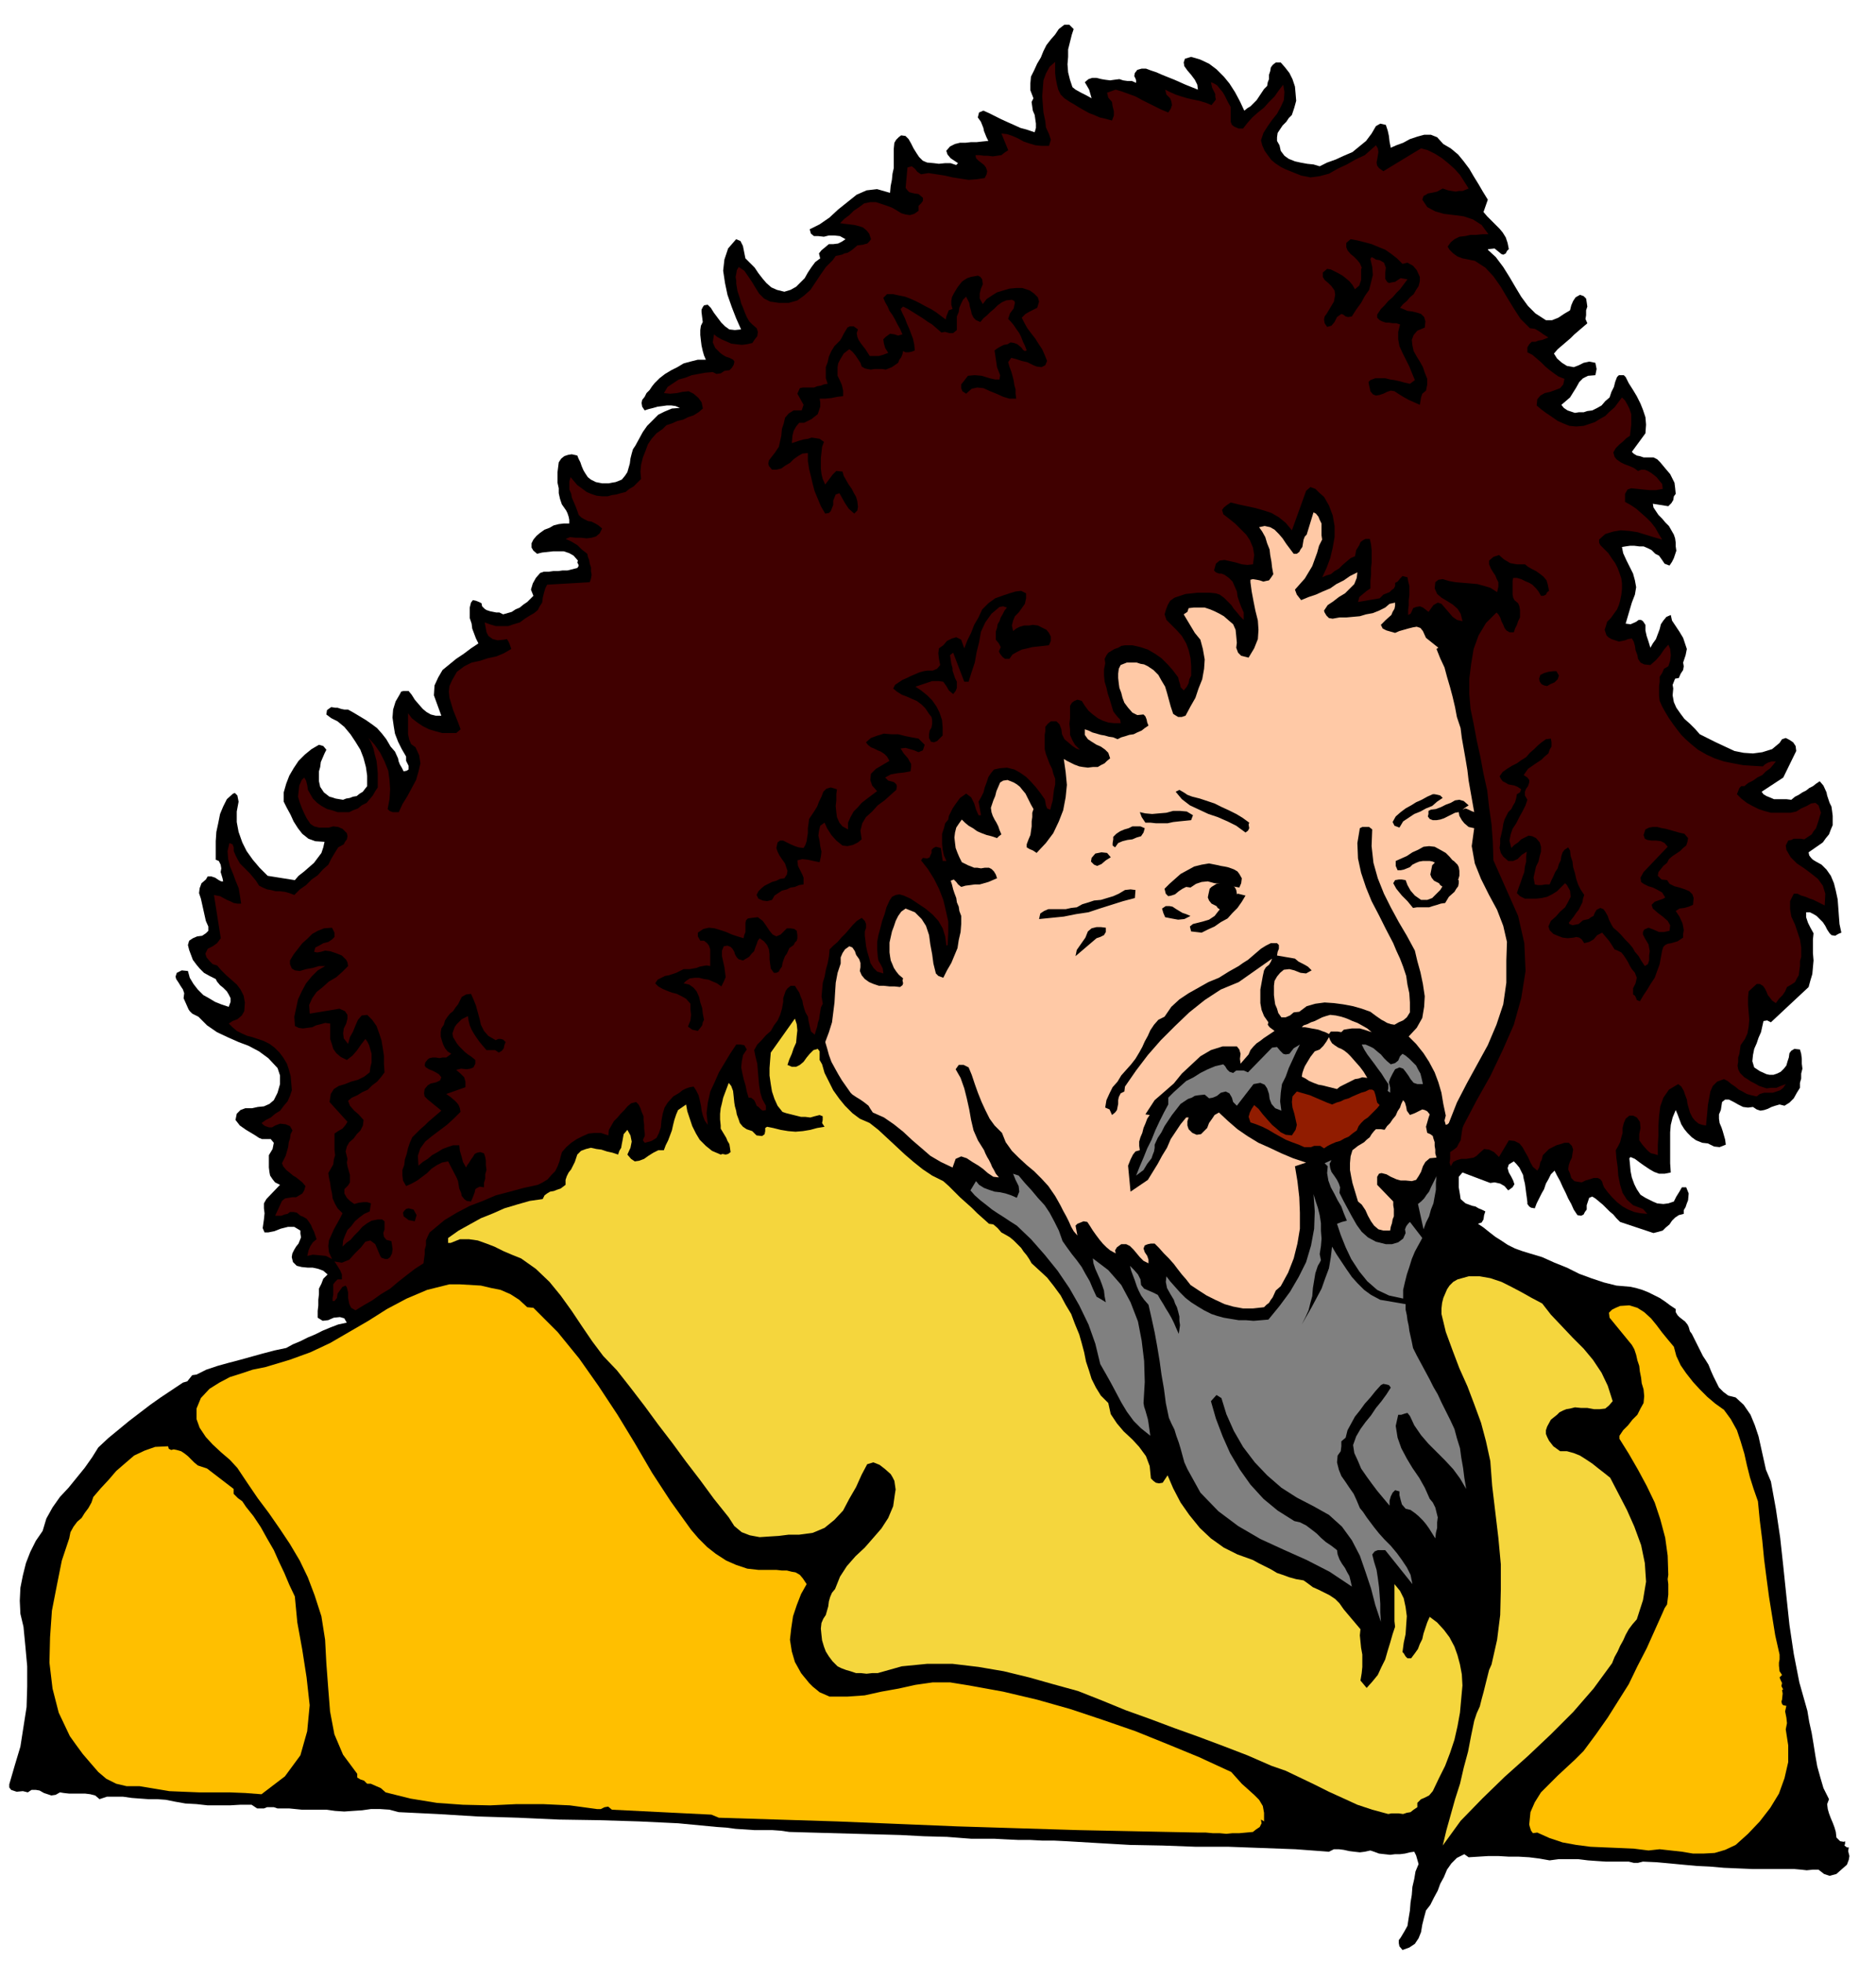
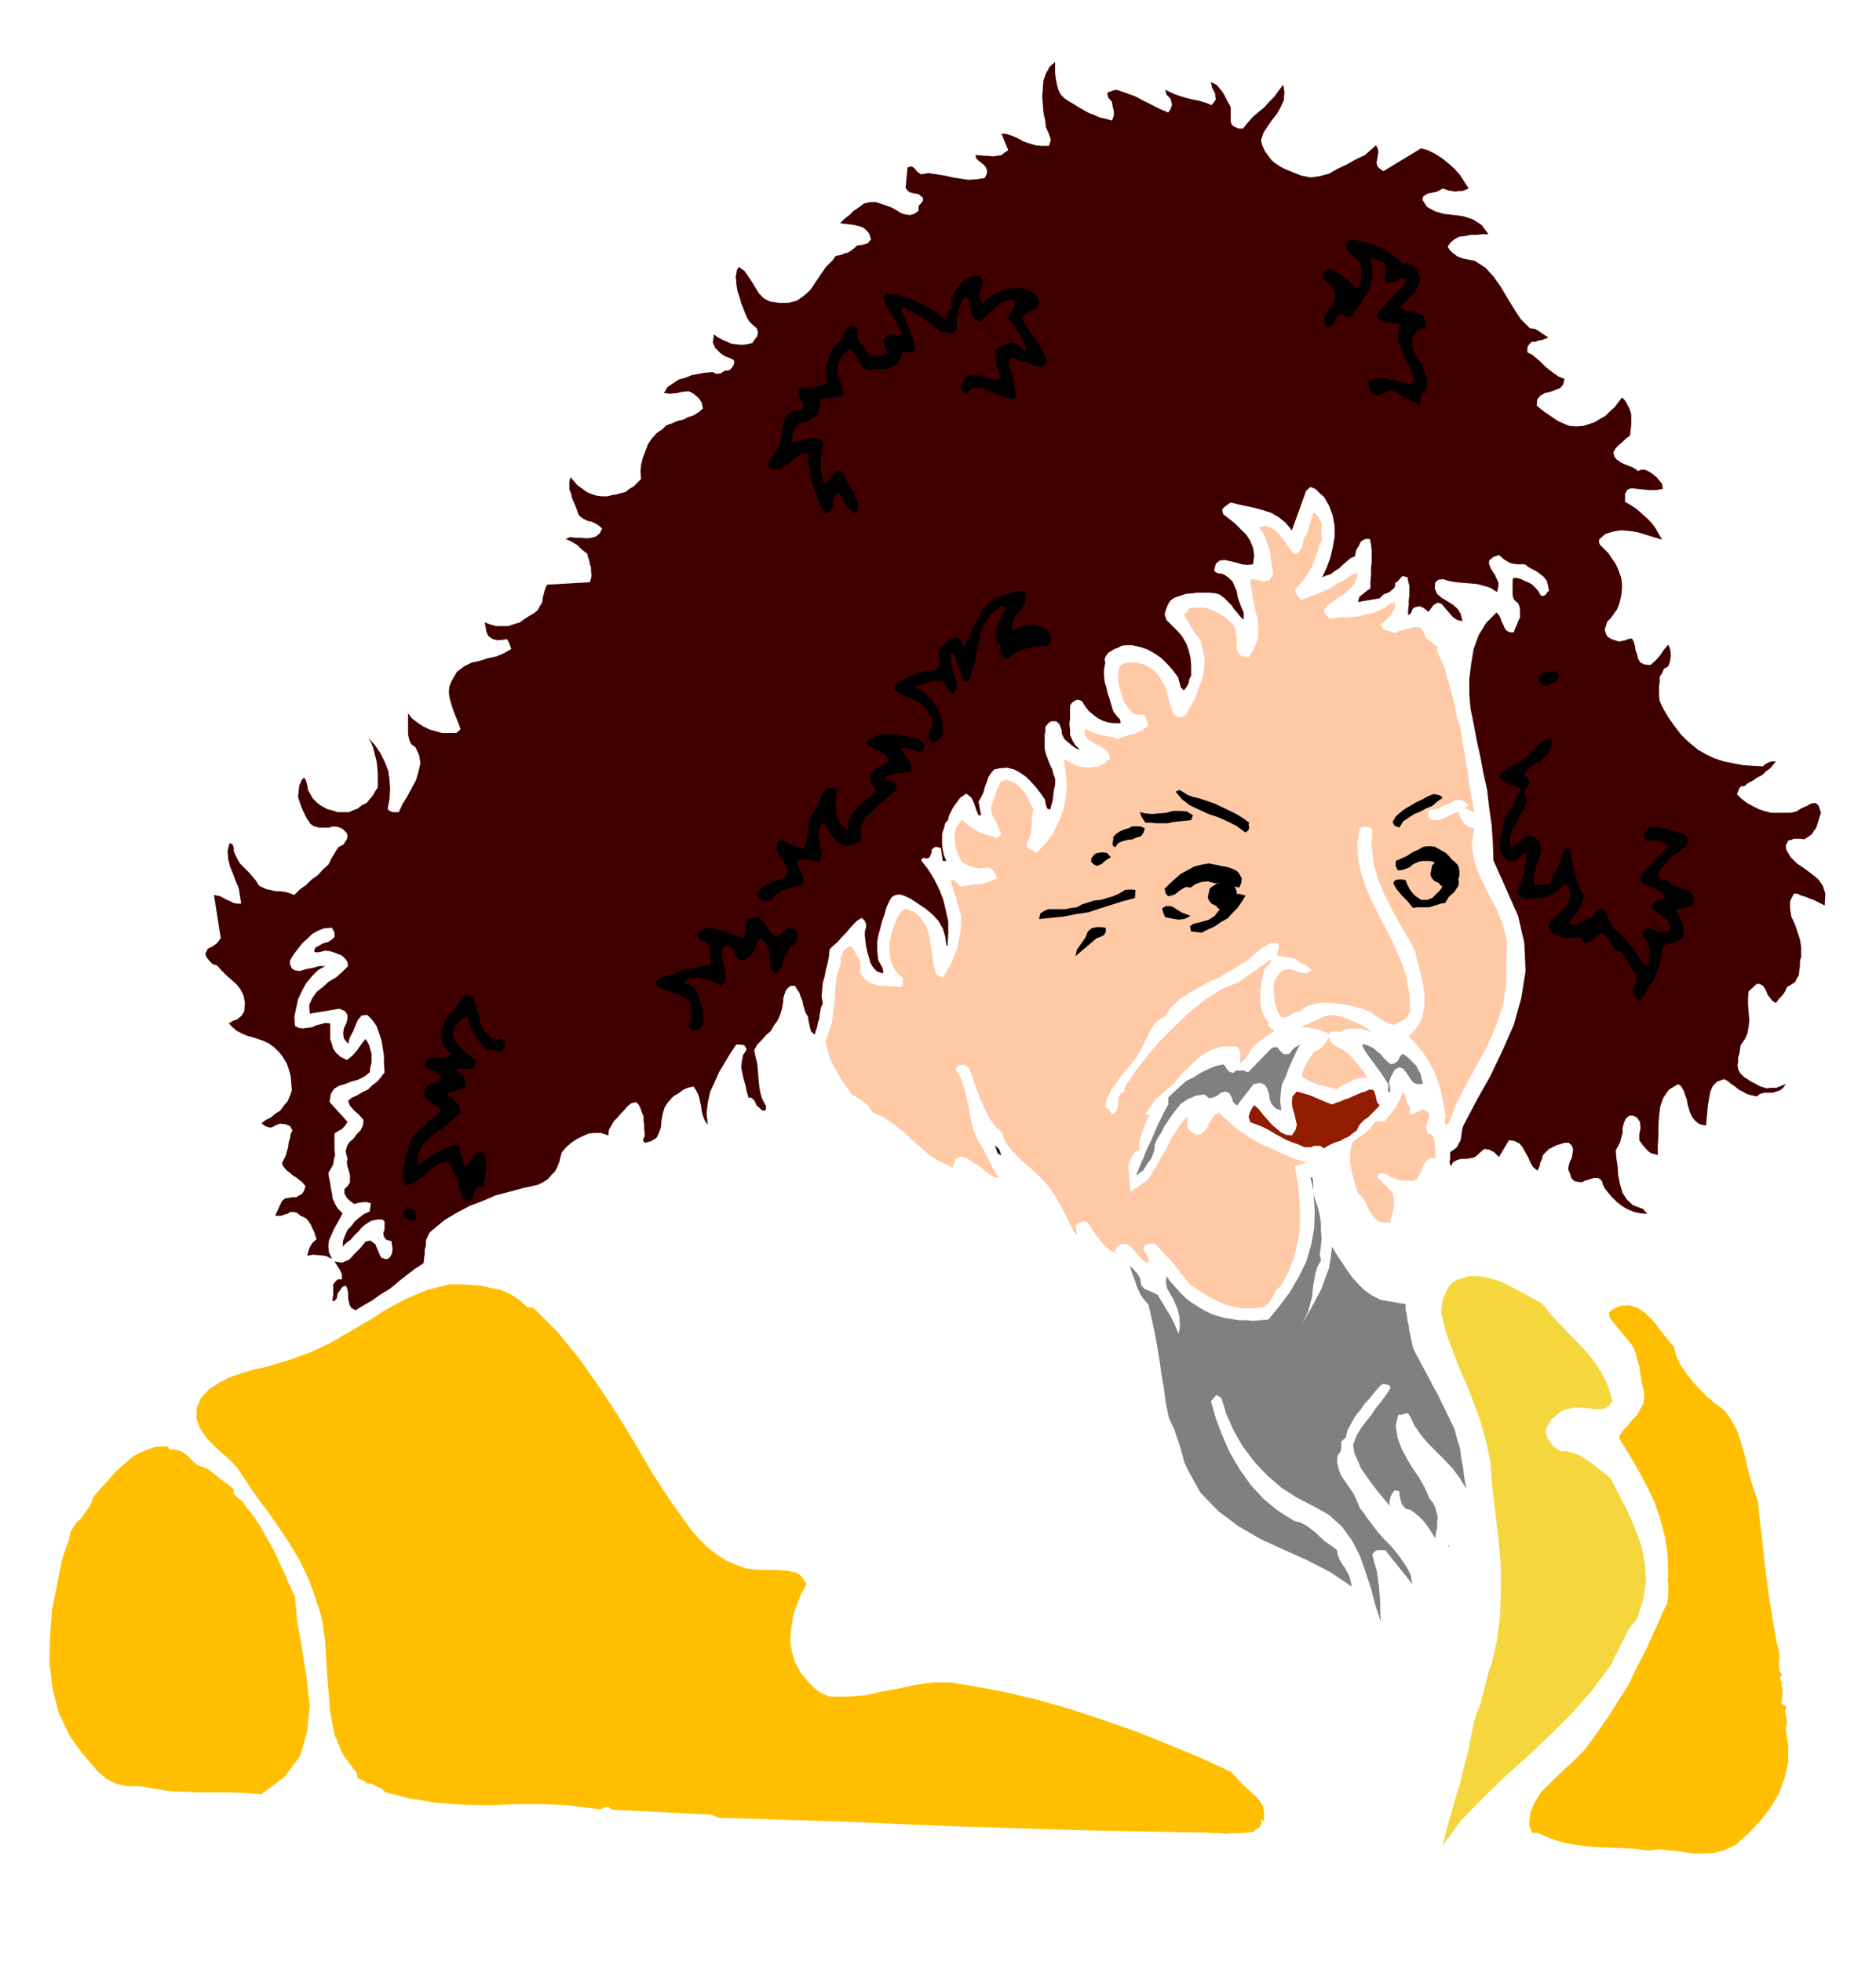
<svg xmlns="http://www.w3.org/2000/svg" width="490.455" height="513.109" fill-rule="evenodd" stroke-linecap="round" preserveAspectRatio="none" viewBox="0 0 3035 3175">
  <style>.brush1{fill:#000}.pen1{stroke:none}.brush3{fill:#ffc9a6}.brush4{fill:gray}.brush5{fill:#f5d63d}.brush7{fill:#ffbf00}</style>
-   <path d="m1737 47-3 9-3 12-3 12v12l-1 12 1 13 3 12 4 12 5 4 9 5 8 4 9 5-2-7-2-7-4-7-3-5 6-5 6-2h7l8 2 6 1 8 1 7-1 8-1 6 2 7 1h7l7 3v-4l-1-3-2-4 1-5 4-5 7-2h7l8 3 9 3 9 4 10 4 10 4 9 4 9 4 10 4 10 4-1-8-4-8-6-8-6-7-5-7-1-6 2-6 10-3 14 4 15 7 12 9 12 12 9 11 9 14 8 15 7 15 5-4 5-3 5-5 5-5 4-6 4-6 4-6 5-5 1-6 2-5v-7l2-6 1-6 3-4 5-4h8l7 8 7 9 5 10 4 12 1 11 1 12-3 11-4 12-5 5-4 6-6 6-4 6-4 6-1 7v6l4 7 2 9 6 8 7 5 10 4 9 2 11 2 10 1 10 3 12-6 14-5 13-6 14-6 11-9 11-9 9-12 7-12 7-4 9 2 3 9 2 9 1 9 2 10 9-4 11-4 11-6 12-4 11-3h11l10 4 10 11 12 7 12 10 9 11 9 12 7 12 8 13 7 12 8 13-7 20 6 7 7 7 6 6 7 7 5 6 5 8 3 9 2 10-3 3-2 4-4 2-3-1-11-9-10 1-1 1 13 12 12 16 10 16 10 17 9 15 11 15 12 12 17 11h10l10-4 9-6 10-6 2-8 3-7 4-6 7-4 6 2 4 4 1 6 1 7-2 6v8l-1 6 3 7-7 6-7 6-7 6-6 6-7 6-7 6-7 6-6 7 5 8 8 7 8 5 11 2 8-3 8-4 9-2 10 2 2 10-2 10-12 1-8 4-6 6-5 9-5 8-5 8-7 6-7 6 4 5 6 4 6 2 6 2 6-1h8l6-2 8-1 8-4 7-4 6-7 7-6 3-9 4-8 2-8 3-8 3-3h8l3 3 5 10 7 11 6 10 6 12 4 10 4 12 1 12-1 14-22 30 3 3 5 3 5 1 6 2h16l6 3 5 5 5 6 5 6 6 7 3 6 4 8 1 8 1 10-3 4-1 6-3 5-5 5-25-4 1 6 4 6 4 6 6 6 5 6 6 6 4 7 4 7 2 6 1 7v6l1 7-2 6-2 6-3 6-4 6-8-3-4-6-5-7-6-3-6-6-6-3-7-3h-7l-8-1h-7l-7 1-6 1 2 10 5 11 5 10 6 12 3 11 2 11-2 12-5 13-10 34 8 1 9-4 4-3h4l3 2 4 6v9l2 9 3 9 3 10 4-7 5-7 3-8 3-8 2-8 4-6 5-6 7-3 2 9 6 9 6 9 6 10 3 9 3 9-2 10-4 12 1 6-1 6-4 6-3 7-6 1-2 5-2 5 1 6-1 11 2 11 4 9 7 10 6 8 9 8 8 8 8 9 12 6 14 7 15 7 15 7 15 3 15 1 15-2 16-5 6-5 6-5 4-6 6-2 6 3 6 4 4 6 1 8-21 43-35 23 3 4 5 3 5 2 7 3h20l8 1 6-5 6-3 6-4 6-3 5-4 6-3 5-4 6-4 6 7 5 11 1 5 2 6 2 6 3 6 1 7 1 8v15l-3 7-3 8-5 6-5 7-23 16 1 5 3 4 3 3 5 3 9 5 8 8 7 10 5 12 3 12 3 14 1 13 1 14 1 13 3 14-5 2-5 3-6-1-3-3-4-6-3-6-4-6-4-4-6-6-5-3-6-3h-6v8l3 9 4 8 5 9-1 10v22l1 12-1 11-1 11-3 10-3 11-61 57-6-3-6 1-2 9-2 9-4 9-3 9-4 9-2 10-1 10 3 10 9 6 11 5 5 1h6l6-2 6-3 5-5 4-5 2-7 2-6 1-7 3-4 5-3 9 1 2 7 1 8v8l1 8-2 8v8l-2 7v8l-5 8-5 9-7 7-8 5-8-2-7 2-6 2-6 3-6 2-6 1-6-2-6-4-8 1-8-1-8-4-7-4-8-4h-6l-5 4-2 13-3 7v7l1 7 3 7 2 6 2 7 2 7 1 8-10 4-9-1-10-5-9-1-10-4-7-5-7-7-5-6-5-8-3-8-3-8-3-7-5 12-3 12-1 12v50l1 15-10 2h-9l-8-3-7-4-9-6-7-5-8-6-7-3-2 2 1 10 1 11 2 10 4 11 4 8 6 9 8 5 12 6 7 3 10 1 8-1 9-3 4-8 5-8 4-7h7l4 10-1 11-2 5-2 6-3 5v6l-8 2-6 4-5 5-4 6-6 5-5 5-7 2-8 2-54-18-6-6-5-6-6-5-5-5-6-6-6-5-6-5-5-3-5 2-2 6-2 6v7l-3 4-2 4-4 2-6-1-6-9-4-9-5-9-4-9-5-10-4-9-5-9-4-8-6 6-4 8-4 7-3 9-4 7-4 8-4 8-3 8-6-1-3-2-3-4v-3l-1-8-1-7-1-8-1-7-2-8-1-6-3-6-3-6-5-6-4-4-8 5-2 6 2 7 4 7 3 6 2 6-3 5-7 5-6-7-7-4-9-2-7 1-45-17-6 7v17l1 6 1 6 1 7 8 7 11 4 5 1 5 3 5 2 6 3-2 6-1 7-3 5-6 2 9 6 10 8 9 7 11 7 9 6 12 6 11 4 13 4 20 6 20 9 20 8 20 10 19 7 21 7 20 5 23 2 9 2 10 3 10 4 10 5 8 4 9 6 8 6 9 6v5l3 5 3 3 5 4 4 3 4 5 2 4 2 7 3 4 3 6 3 6 3 6 3 6 3 6 3 6 4 6 5 8 4 10 4 9 5 10 4 8 7 7 8 6 12 3 13 12 11 16 7 17 6 18 4 18 4 18 4 18 8 19 8 44 7 47 5 46 5 48 5 47 7 47 9 46 13 46 3 18 4 18 3 18 3 19 3 17 5 18 5 17 9 18-3 8 1 8 2 7 3 8 3 7 3 8 2 7 1 9 6 6 6 1 2-1v4l-1 3 4 3h3l-1 6 2 8-1 6-3 8-8 7-9 8-11 3-9-3-9-7h-9l-10 1-9-1-11-1h-67l-24-1-23-1-23-2-21-1-22-2-21-2-22-2-22-1-8 2h-7l-8-2h-37l-15-1-14-1-16-2h-31l-15 2-17-3-16-2-17-1h-16l-17-1h-16l-16 1-16 1-7-5-12 6-9 9-7 10-5 12-6 11-4 11-6 11-6 12-7 9-3 11-3 12-2 12-4 10-6 9-9 6-11 4-5-6-1-5v-5l3-4 6-10 5-9 2-13 2-12 1-13 2-12 1-13 3-13 2-12 5-12-2-7-2-7-3-6-7 1-8 2-8 1h-8l-8 1-9-1-9-1-8-3-6-2-9 2-8 1-9-1-8-1-9-2-8-1h-8l-8 4-54-4-54-2-54-2h-53l-54-2-53-1-52-3-51-3-20-1h-19l-19-1h-19l-21-1-19-1h-37l-39-3-37-1-38-2-36-1-37-1-36-1-36-1-35-1-14-2-14-1h-29l-15-1-15-1-15-2-15-1-63-6-63-3-65-2-65-1-66-3-65-2-66-4-62-3-15-4-15-1h-15l-14 2-15 1-14 1-15-1-14-2h-40l-10-1-10-1h-19l-6-2h-11l-5 2h-11l-9-6h-18l-17 1h-36l-18-2-18-1-17-3-15-3-14-1h-14l-14-1-13-1-14-2h-26l-12 4-7-6-8-2-8-1h-26l-9-1-6-1-7 4-7 1-6-2-6-2-7-4-6-1h-7l-6 4-8-2-10 1-6-2-3-1-3-4v-5l9-31 9-30 5-32 5-32 1-33v-33l-3-33-3-31-5-21-1-21 1-21 4-20 5-20 7-18 9-18 11-16 6-20 10-18 12-17 14-15 13-16 13-16 12-17 10-16 16-15 17-14 17-14 17-13 17-13 17-12 18-12 18-12 7-2 4-5 4-5 7-1 16-8 18-6 18-5 19-5 18-5 18-5 19-5 19-4 11-6 12-5 12-6 12-5 12-6 12-5 13-5 14-3-4-7-7-2-10 1-9 4-9 1-8-5v-11l1-9v-9l1-9v-9l4-8 3-8 7-7-7-6-8-3-9-2h-8l-10-1-8-2-6-6-2-8 1-6 3-6 3-5 4-5 2-5 2-5-1-6v-5l-10-6h-10l-12 3-10 4-10 2h-6l-3-7 2-14 1-10-1-8v-8l4-7 22-23-8-4-4-5-4-6-1-5-1-8v-20l3-5 3-5 1-5 1-5-5-6h-14l-5-2-6-4-5-3-5-3-5-3-10-7-7-9 2-10 6-6 8-3h11l9-2 10-1 9-4 7-6 3-6 3-6 2-7 2-7v-14l-2-6-2-6-15-16-15-11-17-9-16-6-18-8-17-8-16-11-14-14-6-3-4-2-4-4-2-3-4-9-4-9 1-8-2-6-4-6-3-5-4-6-1-4 2-6 8-4 10 1 3 11 6 10 7 9 9 9 9 5 10 6 10 4 12 4 3-8v-6l-3-6-3-5-6-6-5-4-5-6-2-4-10-5-9-5-7-7-5-6-6-8-3-8-3-8-2-8 2-7 6-4 7-3 8-1 6-4 4-4v-7l-4-9-2-9-2-9-2-9-2-9-3-9 1-8 3-8 7-6 3-5h6l6 2 6 4 4 2h3l-1-5-3-10 1-6-1-6-3-6-5-2v-30l1-15 3-14 3-15 5-12 6-12 10-9 3-1 4 4 1 5 1 5-3 16v17l3 16 6 17 7 14 10 14 11 13 13 13 44 7 6-7 9-7 8-7 8-7 6-8 6-8 3-9 2-9-15-1-11-4-10-8-7-9-7-11-5-11-6-11-5-10v-15l4-14 5-13 7-12 8-12 10-10 11-9 12-7 7 2 5 6-3 6-3 7-3 7-1 8-2 7v16l2 9 6 9 9 7 4 1 6 2 6 1 6 1 5-2 6-1 5-2 6-1 5-4 5-3 3-4 4-5v-17l-2-14-4-15-5-13-8-13-8-12-10-12-11-9-10-5-8-6 1-7 4-3 3-2 6 1h4l6 2 5 1h6l9 5 10 6 10 6 10 7 8 6 8 9 7 9 7 12 7 8 5 11 1 5 2 5 3 5 3 6 5-1 3-2v-6l-4-8v-7l-7-12-6-12-5-13-2-12-2-14 1-13 4-13 7-12 2-4 4-1h8l5 6 5 8 6 7 7 8 6 5 7 4 8 2h9l-12-33 1-16 6-13 7-12 11-9 11-9 12-8 12-9 12-8-4-8-3-8-3-8-1-8-3-9v-17l2-8 3-4 5 1 5 2 4 2 1 5 4 4 3 2 6 2 5 1 5 1h5l6 3 7-2 7-2 6-4 7-3 6-5 6-4 5-5 5-5-4-10 3-10 5-9 7-8 6-2h8l7-1h8l7-1h8l8-2 8-2 2-3v-2l-2-4 1-3-7-8-7-4-9-3h-17l-9 1-9 1-8 2-6-5-3-5v-7l3-6 5-6 6-5 7-5 8-3 7-4 8-2 8-1h9v-6l-1-5-2-6-2-4-7-10-3-9-2-9v-8l-2-9v-17l1-8 1-8 4-6 5-4 6-2 6-1 9 2 2 5 3 6 2 6 3 7 3 5 4 6 5 4 8 4 10 2h11l5-1 6-1 5-2 5-2 5-6 4-6 2-7 2-7 1-8 2-8 2-7 4-6 6-11 6-11 7-10 9-9 9-9 10-5 12-5 13-1-7-3-7-1h-7l-7 1-8 1-7 2-8 2-6 2-4-6-1-6 1-5 4-5 3-6 5-5 4-6 4-5 8-8 9-7 10-6 10-5 10-6 11-3 12-3h13l-3-7-2-7-2-9-1-8-1-9v-8l1-7 3-6-1-8-1-8v-4l2-4 2-3 6-1 5 5 5 8 6 8 6 8 6 6 7 5 9 1 10-1-8-18-7-18-7-20-4-19-3-20 2-18 6-18 13-15 7 3 4 8 2 10 2 10 7 7 8 8 6 9 7 9 6 7 8 7 9 4 12 3 10-3 9-5 7-7 7-7 5-9 6-9 6-8 8-6-2-8 4-5 6-5 6-5h7l8-1 6-3 6-4-9-5-9-1h-9l-8 2-9-1h-7l-5-4-2-7 16-8 16-11 14-13 15-12 15-12 16-7 17-2 21 6 1-11 2-10 1-10 2-9v-31l1-10 3-5 4-4 4-3 7 1 5 5 4 7 4 8 5 8 4 6 6 6 7 3 11 1 8 1 10-1h9l9 3 3-3-6-4-6-4-5-6-2-6 6-7 8-4 8-2h9l9-1h9l9-1 10-1-3-6-2-5-2-5-1-5-4-10-5-7 2-8 7-3 9 4 10 5 10 5 11 5 9 4 11 5 11 3 12 4 2-7v-7l-1-7-1-7-3-7-1-7-1-7 3-6-5-13v-11l1-11 5-10 5-11 6-10 4-10 5-10 7-9 7-8 6-9 9-7h8l7 7z" class="pen1 brush1" />
  <path d="M1707 100v18l1 9 2 10 2 8 4 8 6 6 9 6 7 4 8 5 7 4 9 5 8 3 9 4 9 2 11 3 3-8v-7l-2-8-1-7-6-7-2-8 14-5 10 3 11 4 11 4 11 6 10 5 10 5 10 5 12 5 4-6 2-6-1-6-2-5-6-6-2-8 8 4 9 4 9 3 10 3 9 2 10 2 10 3 10 4 4-5 3-4-1-5v-4l-5-10-2-9 5 2 5 3 4 5 5 6 3 5 3 6 3 6 4 7v24l2 5 4 3 7 3h7l7-9 8-9 9-8 10-8 8-9 9-9 7-10 7-9 2 12-1 13-5 11-6 11-8 10-7 10-7 11-4 12 2 8 4 9 5 7 6 8 6 5 9 6 8 4 10 4 15 6 15 3 15-2 15-4 14-8 15-7 14-8 15-7 18-16 3 5 1 6-1 6-1 6-1 5 1 5 3 4 7 5 61-37 11 3 12 6 11 7 11 9 9 8 9 10 7 11 7 11-5 2-5 2h-6l-5 1-6-1-6-1-6-2-3-1-9 5-9 2-6 1-3 2-4 2-2 6 8 12 13 7 14 4 17 2 15 2 15 5 14 9 11 15h-10l-10 1h-9l-9 2-9 1-8 4-6 5-5 7 3 5 6 6 7 5 8 3 20 4 17 11 13 14 12 17 10 17 11 18 11 17 15 15 8 1 7 4 7 5 8 5-5 2-5 2-6 1-5 2h-6l-4 4-3 5v8l8 4 7 6 7 6 7 7 6 5 8 6 7 5 10 4-2 9-5 6-8 3-8 3-9 2-7 4-5 6-1 10 7 6 8 6 9 6 10 7 9 4 10 4 11 1 12-1 9-3 9-3 8-5 9-5 7-7 8-7 6-8 6-8 5 5 4 7 3 6 3 9v17l-1 9-1 9-6 4-5 5-6 5-6 6-4 7 2 7 3 4 7 5 6 3 8 3 7 3 7 5 5-2h6l5 2 5 3 4 3 5 4 4 5 5 6 1 8-11 2h-10l-11-1-9-1-10-1-6 2-4 7v13l9 5 9 6 8 7 9 8 7 7 7 9 5 9 6 10-14-4-13-4-13-4-13-2-14-1-12 2-13 4-10 9v5l2 4 3 3 4 4 6 6 6 9 5 7 4 8 3 8 3 9 1 8v9l-1 9-2 10-2 7-3 7-5 7-5 7-6 6-2 7-2 6 3 9 3 3 5 3 6 2 6 2 5-1 5-1 5-2 6-1 3 5 2 7 1 7 3 8 1 6 4 6 6 3 10 1 9-8 7-8 6-9 7-8 3 7 1 10-1 9-3 9-7 4-3 7-4 6v8l-1 7v16l1 8 4 9 5 9 6 10 7 10 6 8 7 9 7 7 9 8 11 9 14 8 13 6 15 5 15 3 16 3 15 1 17 1 3-3 5-3 6-2h7l-4 5-5 6-7 5-6 6-8 4-7 5-8 4-6 5h-5l-3 3-2 5-2 5 7 7 9 7 9 5 10 5 9 3 11 3h32l9-2 8-5 9-4 7-4 7-1 5 4 4 12-2 6-2 7-2 6-2 6-4 5-3 5-6 4-6 4-6-1h-11l-4 2-5 1-2 4-2 4 1 7 7 12 10 10 12 8 12 9 10 8 8 11 4 13-1 19-6-3-6-3-6-3-6-2-7-3-7-2-6-3h-6l-6 12v13l2 12 6 13 4 12 4 12 2 13v15l-2 7v8l-1 7-1 8-3 5-3 6-6 4-7 4-3 7-4 6-6 6-5 7-6-4-3-4-4-5-2-5-3-6-3-4-5-3h-5l-13 12-1 10v12l1 12 1 12-1 11-2 11-4 9-7 10-1 7-1 7-2 6v7l-1 6 1 6 3 6 7 7 5 3 6 4 6 3 7 4 6 2 6 2 7-1h9l7-3 8-3-4 6-5 4-6 2-6 2h-14l-7 2-5 4-9-2-7-2-7-4-6-3-6-5-6-4-6-5-6-3-11 4-7 7-4 9-2 11-2 11-1 12-1 10-1 11-6-1-6-2-6-5-4-5-4-8-2-7-2-7-1-7-3-8-2-6-4-7-5-4-15 9-9 13-5 14-2 16-1 15v16l-1 16v16l-6-2-5-1-4-3-3-3-7-8-5-7v-10l2-10-1-10-5-7-6-3h-6l-6 5-3 7-2 8v8l-2 7-2 8-3 6-4 7 1 13 2 14 1 14 3 15 4 13 7 11 10 9 16 6 7 8-11-1-10-2-10-4-9-5-9-7-8-8-7-8-6-8-2-5-1-4-3-4-4-2h-7l-6 2-7 2-6 3-7-1-5-1-5-5-2-7-3-7 1-7 2-6 3-6 1-7 1-6-2-6-5-5h-7l-6 2-7 2-6 3-6 3-5 5-5 5-2 8-2 3-1 5-1 4-3 5-7-6-4-7-4-9-4-7-5-9-5-6-8-4-9-1-16 27-8-8-8-4-8-1-8 7-4 4-5 3-6 1-6 1h-8l-7 2-6 3-4 7-2-6 1-6v-11l6-4 5-4 3-6 3-5 1-7 1-7 1-6 2-5 21-40 22-39 20-42 18-41 12-43 7-44-2-45-10-44-40-90-1-30-2-28-4-28-3-27-6-27-5-27-6-27-5-27-5-24-2-24v-25l3-24 4-24 8-22 12-20 17-17 3 3 3 5 2 6 3 6 2 5 3 4 5 3h7l2-6 3-6 2-6 3-6v-12l-1-6-2-5-6-5-2-4-1-5v-22l1-5h6l7 2 6 3 7 3 5 3 6 6 4 5 4 7h4l4-2 2-4 3-2-2-10-2-7-5-6-5-4-7-5-6-3-7-4-5-4h-13l-6-1-5-1-10-6-8-7-9 3-7 6v6l3 7 3 5 4 6 2 5 3 6v7l-2 9-11-7-10-3-11-3-11-1-12-1-12-1-11-2-10-3-7 1-5 4-1 10 4 9 7 6 10 6 8 5 8 7 5 8 3 12-9-2-7-5-6-7-6-7-6-7-6-2-7 4-8 11-5-4-4-3-5-2-6 1-5 2-2 5-2 4-4 2v-8l1-8v-8l1-8v-15l-2-8-1-6-8-2-4 4-4 5-4 2v5l-2 4-4 3-3 3-10 4-6 6-35 6 2-8 6-5 6-5 6-4v-12l1-10v-11l1-9v-19l-1-10-2-9h-7l-4 2-4 3-2 5-5 8-2 10-7 3-6 5-7 6-6 6-7 4-6 5-7 2-7 3 7-15 6-16 4-17 3-17v-18l-3-17-6-16-8-14-8-7-6-6-8-3-7 6-23 64-10-12-11-9-12-7-12-4-14-4-14-3-14-3-12-3-6 4-5 4-3 4 2 7 9 7 10 8 9 9 9 9 6 9 5 12 2 12-2 15-9 1-9-1-10-3-9-2-9-2-8 1-6 5-3 11 3 3 5 2h4l5 2 7 5 6 6 3 7 4 9 1 8 3 9 3 8 4 9v12l-6-6-4-5-6-7-4-6-6-6-6-6-7-5-6-2-10-1h-20l-9 1-10 1-9 3-9 3-7 5-4 7-3 8-2 7 3 9 8 8 9 9 8 9 7 12 4 11 3 13 1 13v15l-3 6-1 6-3 6-5 6-5-5-1-5-2-6-1-5-9-12-8-9-10-10-10-7-12-7-12-4-13-3h-12l-6 1-5 3-6 2-5 3-5 3-3 4-3 6 1 7-2 10v10l1 10 3 10 2 9 3 9 3 10 3 10 3 4 4 5 4 4 1 6h-11l-9-1-9-3-8-4-8-6-7-6-6-8-5-8-7-2-5 2-4 3-3 5v20l-1 9 1 10v8l4 9 4 7 8 8-6-2-6-4-7-6-6-5-4-8-1-8-3-8-5-5h-9l-5 4-4 5v7l-1 6v23l2 8 3 8 3 8 4 8 2 8 3 8v9l-2 9-1 8-1 9-2 7-2 8-5-2-2-5-1-6-1-4-7-10-7-9-8-9-8-8-10-7-9-5-12-3-12 1-9 2-5 6-4 6-3 9-3 8-2 8-4 8-4 7 4 22h-4l-4-9-3-10-5-10-8-6-10 7-8 11-4 6-3 6-3 6-1 6-5 6-2 8-3 9v17l1 9 2 9 4 9h-6l-3-21-8-2-4 2-3 3v5l-2 4-1 3-4 2-7-1-3 4 11 14 10 16 8 16 7 18 4 17 4 18v18l-1 20-2 1-2-15-4-13-7-12-9-10-12-10-12-8-12-8-11-5-7-2-6 1-6 3-4 6-5 11-3 11-4 11-3 12-3 11-2 11v12l1 12 1 6 4 7 3 6 1 8-10-3-6-6-5-8-2-8-3-10-2-9-1-9-1-8v-7l2-6v-6l-2-5-5-5-8 5-6 6-6 7-6 7-7 7-6 7-7 6-6 6-1 11-2 11-3 11-2 11-3 10-1 11-1 11 2 12-3 6-1 6-1 6-1 7-2 6-1 6-2 6-2 7-6-5-2-8-2-9-1-7-4-7-2-6-2-7-1-6-3-7-2-6-4-6-3-5h-7l-5 4-3 4-2 6-2 6v6l-1 5-1 6-3 10-4 9-6 8-5 9-8 7-7 8-7 7-5 9 2 10 3 12 1 12 1 12 1 11 2 12 3 10 6 11v7l-5 1-3-2-4-4-3-2-2-5-2-4-5-4h-4l-3-10-2-10-3-10-2-9-2-10 1-10 2-10 6-9-4-7-6-1h-7l-10 15-9 15-9 15-7 16-7 15-4 18-2 17 2 19-5-7-3-8-2-8-1-8-2-9-2-8-4-8-4-6-6 1-6 2-6 3-5 4-10 6-9 10-5 8-3 10-2 11-1 11-3 9-4 8-8 5-11 3-3-4 1-3 2-4v-4l-1-8v-6l-1-8v-6l-3-7-2-6-3-6-4-4-8 2-6 5-5 6-6 6-5 6-6 6-4 7-4 7-1 9-12-4h-10l-10 1-9 4-10 5-9 6-8 7-7 8-2 7-2 8-3 8-4 8-6 6-6 7-8 5-8 4-23 5-22 6-23 6-21 9-21 8-21 11-20 12-18 15-6 5-3 6-3 7v8l-2 7v7l-1 7-1 8-14 9-13 10-14 11-13 11-15 9-14 10-14 8-13 8-7-4-3-6-2-10v-9l-2-8-2-3-5 2-8 11-1 7-4 5h-3v-5l1-5v-17l3-4 4-4h7v-8l-3-7-5-8-4-6 12 2 12-5 9-10 10-10 7-9 8-2 8 6 8 19 2 3 6 2h4l4-3 3-6 1-7-1-7-1-6-8-2-4-5-1-6 2-6v-13l-4-3h-7l-10 2-7 4-8 6-6 7-7 7-6 7-7 5-6 6 1-10 3-8 4-9 6-6 6-8 7-6 8-6 9-4 1-7 1-6-6-2h-6l-8 1-7 2-7-5-5-5-4-7v-7l6-6 3-5v-12l-2-7-2-7-1-6 1-6-3-12 2-8 4-7 7-6 5-7 6-6 4-8 1-9-8-9-7-6-7-8-3-8 6-5 9-4 8-5 9-4 7-7 8-6 6-7 6-8-1-14v-13l-2-13-2-12-4-12-4-11-7-10-8-8-9 1-6 7-4 9-4 10-5 9-3 11-7-9-1-8 1-8 4-8 2-8v-6l-4-6-9-4-48 8-1-14 5-11 7-10 10-8 10-9 12-7 10-9 9-9-1-6-2-4-4-4-3-3-10-4-9-3-8-1-7 2-6 1-5-1 2-7 6-3 7-4 8-2 6-4 4-4v-7l-4-8-13 1-10 4-9 5-8 8-8 7-7 9-7 9-6 10v6l3 7 5 3 8 1 10-3 11-2 10-3h10l-12 7-10 10-9 11-7 13-6 13-3 14-3 14 1 15 6 3 7 1 7-1 8-1 6-3 8-2 7-2 8 1v25l3 9 2 7 5 7 7 6 10 5 9-7 7-8 7-10 7-9 3 4 3 6 2 7 2 7v14l-2 8-1 8-9 7-10 5-11 3-10 4-10 3-8 5-5 8-2 13 29 32-3 5-5 6-7 4-6 4v26l1 9-2 7-1 8-4 7-4 7 1 7 2 9 1 8 2 9 1 8 4 9 4 7 8 8-4 8-5 9-5 9-4 9-4 9-1 9 1 10 5 11-10-5-10-1-11-1-9 2 2-9 3-7 4-6 6-5-2-6-2-6-3-6-2-5-4-6-3-4-5-3-5-2-6-5-5-1h-6l-4 3-5 1-5 2h-10l11-24 5-4 6-1 6-1h6l5-3 5-3 3-5 2-7-5-6-5-4-5-4-5-3-6-5-5-4-5-6-2-5 3-6 3-6 2-7 2-7 1-8 2-6 1-7 3-6-4-7-7-3-9-1-8 3-5 3h-5l-6-2-3-2-3-3 7-5 8-4 7-6 8-5 6-8 6-7 4-9 3-9-1-12-1-11-3-11-3-9-6-10-6-8-8-8-8-6-10-5-9-3-9-3-8-2-9-4-8-4-7-6-6-6 6-4 8-3 7-6 4-7 1-14-2-11-5-10-6-8-9-8-8-7-8-8-7-8-7-2-5-5-5-6-2-6 4-8 8-4 7-5 6-8-11-70 10 2 11 6 5 2 6 3 6 1h6l-2-13-2-12-5-12-4-11-5-12-3-12-1-13 3-13 5 2 2 5v6l3 7 3 6 4 7 5 5 6 6 5 5 5 6 5 6 5 8 6 3 7 3 6 1 8 2h7l8 1 7 2 8 3 9-9 10-7 9-9 10-7 8-9 9-8 5-10 6-10 5-8 9-5 2-4 3-4 1-5-1-5-7-7-7-3-8-1-7 2h-16l-8-2-6-4-6-9-4-8-4-9-3-8-3-10 1-9 1-9 4-9 4-4 3 5 2 8 1 7 4 7 4 7 7 7 7 5 9 5 8 2 9 3h19l6-3 8-3 6-5 8-4 5-6 5-6 4-7 4-6v-23l-1-11-1-9-3-11-2-9-4-10-4-7 10 11 9 13 7 14 6 15 2 15 1 15-1 16-3 16 3 3 5 2h10l6-13 8-13 7-13 7-13 4-14 3-13-2-13-6-13-7-5-3-7-2-9v-34l6 8 9 7 9 6 10 5 10 3 11 3h23l7-6-4-11-4-10-4-10-3-10-3-10-1-10 1-9 4-9 8-14 12-9 12-6 14-3 12-4 14-3 12-5 12-7-2-6-2-5-3-5-5 1-10 1-8-2-7-5-3-6-3-16 8 3 10 3h20l9-3 10-3 8-6 8-5 7-4 6-5 3-6 4-6 1-8 2-8 2-7 3-6 69-4 2-6 1-6-1-6v-6l-2-6-1-6-2-5-1-5-9-7-7-7-10-6-9-4 7-3 9 1h9l9 1 8-1 7-2 6-5 4-8-6-5-5-3-6-3-6-1-6-3-5-3-4-4-2-6-3-8-3-7-3-7-1-6-3-7v-13l2-7 5 6 6 7 7 5 8 6 7 3 9 3 9 1h9l7-2 7-1 7-2 8-2 6-5 7-4 6-6 6-6-1-12 1-11 3-12 4-10 4-11 6-9 8-9 10-7 6-6 9-3 9-4 9-2 8-4 9-3 8-5 7-6-2-10-5-7-8-7-8-4-10 1-9 2-11 1-10-1 6-10 9-6 9-6 11-3 10-4 11-2 11-2 12-1 6 3 7-1 6-4 8-1 4-4 3-5 1-5-2-3-6-3-6-2-5-3-4-3-8-8-4-9 2-13 5 4 7 4 7 3 9 4 8 1 9 1 8-1 9-2 4-6 4-5 1-7-2-6-7-6-5-5-4-7-3-7-3-8-3-7-2-8-2-6-2-6-1-6-1-6v-5l-1-6 1-5 1-6 3-5 9 6 7 10 6 9 6 10 5 8 8 8 10 5 14 2h16l14-4 11-8 10-9 8-12 8-12 9-13 11-11 5-7 10-2 4-2 5-1 5-3 4-3 7-6 9-1 3-1 4-1 3-3 3-4-3-9-4-5-6-5-6-2-8-2-8-1-9-1-6-1 7-7 8-6 7-7 9-6 8-6 10-2h9l12 4 6 2 8 3 7 4 8 5 7 2 7 1 7-2 7-5v-8l4-4 3-4v-5l-7-6-7-1-4-1-4-1-3-3-3-4 3-33 7-2 5 4 4 5 6 4 12-2 13 2 13 2 13 3 13 2 13 2 13-1 13-2 3-6 1-5-2-6-3-4-5-4-4-3-4-4-1-5h6l8 1h6l8 1 7-1 7-1 5-4 6-4-11-27 9 1 9 3 9 4 9 5 9 3 10 3 10 1h12l3-10-3-9-5-11-1-10-3-14-1-13-1-13 1-13 1-13 4-11 6-11 9-8z" class="pen1" style="fill:#400000" />
  <path d="m2269 427 8-2 9 5 6 7 5 11v7l-2 8-4 6-4 7-6 5-5 6-6 5-5 6 5 2 7 3 8 1 8 2 6 2 5 5 2 7-1 10-12 5-6 7-3 8 1 9 2 9 5 9 5 8 5 9 3 9 4 10v9l-2 10-6 5-2 6-1 6-1 6-9-4-9-4-9-5-8-5-6-4-6-1-6 2-6 3-6 2-6 1-5-2-4-5-1-5-1-4-1-6 3-3 8-3h16l8 2 7 1 9 2 7 2 9 2 8-6-5-12-4-10-6-12-5-10-5-11-2-11v-12l3-12-6-2h-6l-6-1h-5l-6-2-4-2-4-4v-5l6-9 6-6 6-7 7-6 6-7 6-6 6-8 6-8-11-2-9 6-6 1-4 1-3-2-3-5v-9l1-9-3-8-7-4-6-1-3-2-4-2-2 3 3 13 1 13-3 12-3 12-7 10-6 11-8 11-7 11-6 1-4-1-4-3-3-1-7 5-4 8-5 6-7 2-4-6-1-6 1-5 3-4 6-10 6-10 2-11-1-7-5-7-5-5-6-5-3-5v-7l7-6 6 1 6 3 6 3 7 4 5 4 6 5 5 6 4 7 7-6 3-9v-17l1-3-3-7-4-5-6-6-5-4-5-6-2-5v-7l7-6 11 2 12 3 11 3 12 5 10 4 10 7 9 7 9 9zm-679 33-3 7-2 8v8l5 9 6-8 9-6 8-5 10-3 10-3 11-1h10l12 4 7 5 6 6 2 7-3 10-6 3-6 3-7 4-6 6 4 8 5 9 6 8 7 9 5 8 6 9 4 9 4 10-3 7-6 3-8-1-5-2-10-5-9-2-9-3-8-2-5 7 2 7 3 8 2 7 2 8 1 7 2 7v7l1 8h-11l-10-3-11-5-10-4-11-5-10-1-9 2-9 8-6-4-2-5v-6l4-5 7-9 11-1 11 1 13 4 9 2h7l1-7-5-13-4-27 4-3 5-3 6-3 6-1 5-3 6 1 5 2 6 5 1 1 2 3 3 2 3-1-3-8-3-6-3-8-3-6-5-7-4-6-5-6-4-4 3-9 6-8 1-5 1-4-1-3-4-2-9 1-7 3-7 5-6 6-6 5-5 5-6 5-5 6-7-3-4-4-3-6-1-5-2-7-1-6-3-6-2-4-5 5-3 6-3 7-1 7-3 7v22l-6 5h-6l-7-2-6 1-8-7-7-6-8-5-7-5-8-5-8-5-8-5-8-4-4 4 3 7 4 8 3 8 4 9 3 8 3 8 2 9 1 10-5 2-5 1h-5l-4-2-1 5-2 5-3 4-2 5-10 7-10 4-6-1h-12l-6 1-6-1-4-1-5-3-2-6-4-6-4-6-5-6-5-4-9 7-6 10-3 6-1 6v14l3 6 4 9 2 9v9l-9 1-10 2-10 1h-9l1 6v7l-2 6-2 6-5 4-5 4-6 3-6 3h-8l-5 6-4 7-2 8-1 12 6-2 6-2 7-2 7-1 6-2 7 1 6 1 7 5-3 8-1 9-1 9v17l1 9 2 8 4 9 6-8 6-8 6-6 10 1 2 7 4 7 4 7 5 7 3 6 4 7 2 7 1 9-1 6-5 5-9-8-6-9-5-9-4-7-6 2-2 5-2 5v7l-2 5-2 5-3 3-6 1-7-12-5-12-5-12-3-11-3-13-3-12-2-13v-13l-9 1-7 4-7 5-6 6-7 4-7 5-8 2h-7l-5-6-1-4 1-5 3-4 7-9 6-9 2-9 2-9 1-11 3-9 2-9 6-7 8-5h13l3-9-5-9-5-9 4-9 5-1h18l5-2 6-1 5-2 6-1-3-9v-18l3-8 2-9 4-9 5-8 6-6 3-3 3-5 3-6 3-5 3-5 4-2h6l7 5-2 6 1 6 2 5 4 6 7 9 7 11h15l7-2 8-3-5-8-2-7-1-7 4-4 7-5 7 1 6 2 7-2-4-9-4-7-4-8-4-7-5-7-3-7-4-7-3-7 6-6h10l9 2 10 2 8 3 9 4 8 4 9 5 8 4 8 5 8 6 8 6 1-5 2-5 2-5 6-2-2-7v-6l1-6 3-6 6-10 7-9 4-3 5-3 6-2 6-1 5-1 4 2 3 4 1 8z" class="pen1 brush1" />
  <path d="m1825 1886 4-10 4-8 4-5 7-2-1-7v-7l2-7 3-7 2-8 3-7 3-8 4-6-7-1 15-23 15-13 16-14 13-16 15-14 15-14 17-10 19-6h23l4 5 2 7-1 8 1 8 6-7 7-8 3-7 5-6 5-5 6-4 5-4 6-4 6-4 6-4-4-3-4-3-3-4 1-4-7-10-4-10-2-11v-22l2-11 2-11 2-9 3-5 5-4 3-5 2-5-54 38-29 12-26 17-25 20-23 22-23 23-21 24-19 25-18 26-1 8-6 3-3 6-1 5v6l-1 5-1 5-3 4-5 4-4-9-7-3 2-12 5-11 5-10 8-9 6-10 8-9 8-9 7-9 6-10 5-9 4-9 5-9 4-9 6-9 7-8 10-5 11-16 13-12 15-10 16-9 16-9 17-7 16-10 16-9 7-5 8-5 7-6 7-6 7-6 8-5 8-4h10l3 3v6l-2 5-1 6 29 5 6 5 8 4 7 4 6 6-9 5-9-1-10-4-8-2-9 1-6 5-5 6-4 7-1 8v15l1 8 1 7 3 7 2 7 5 7h7l7-3 6-5 9-1 12-9 14-4 15-2 15 1 15 2 16 3 14 4 14 5 8 6 10 7 4 2 5 3 6 2 6 1 7-4 7-3 6-5 5-8v-16l-1-15-3-14-2-14-5-15-5-13-6-13-5-12-12-23-11-22-12-23-9-22-8-24-5-23-1-25 4-24 4-2h11l5 4-1 27 3 27 7 25 10 25 11 22 13 24 13 22 13 24 4 17 5 18 4 19 3 20-1 17-3 18-9 16-13 14 12 12 12 15 9 14 9 17 6 16 5 17 3 18 4 19-2 8 2 7 3-1 2-2 13-33 16-31 17-31 17-31 14-33 11-33 5-35v-36l1-30-6-26-10-26-13-24-13-26-10-25-5-28 4-29-9-2-7-6-4-5-4-7-1-6-6 1-6 3-6 3-6 3-6 2-6 1h-6l-5-2-3-4 1-4v-5l4-2 8-1 8-3 8-4 8-3 7-4 7-1 7 2 8 7-6 4-4 3 5-2 5 2 4 2 5 2-3-17-3-17-3-17-2-17-3-18-3-17-3-17-2-16-6-18-3-16-4-17-4-15-5-17-4-15-7-15-6-15 3-2-20-16-5-11-4-5-6-2-6 1-8 2-7 2-7 2-7 3-7-2-7-2-6-3-3-6 8-8 9-8 2-5 3-5 1-5v-5l-9 2-7 6-10 5-10 4-11 2-10 3-11 1-11 1h-11l-11 2-6-1-4-4-3-5-1-3 6-9 9-6 9-7 10-6 8-8 7-7 4-10 1-9-12 6-10 7-12 6-10 7-12 5-11 5-12 4-12 5-7-9-3-8 8-9 8-9 6-10 6-10 4-11 4-11 3-11 5-10-1-7v-19l-3-6-2-5-4-5-4-2-11 36-3 3-2 5-1 6-1 6-3 4-2 4-4 3h-5l-6-8-6-8-6-9-6-7-7-7-7-4-9-2-9 2 5 7 5 9 3 10 4 10 1 9 2 11 1 9 2 11-4 6-3 4-5 1-4 1-6-2-5-1-6-1-4 1v4l2 15 3 16 3 15 4 16 1 15-1 15-6 15-9 15-12-3-5-5-3-8 1-8-1-11-1-10-4-9-7-6-8-7-7-4-8-4-7-3-9-3h-18l-8 1-2 6-6 4 6 10 6 10 6 10 9 11 4 15 3 17-1 15-3 17-6 15-5 15-8 14-8 15-6 2h-6l-5-3-3-2-4-12-3-11-3-11-3-10-6-10-5-9-8-8-9-6-6-3-6-1-6-2h-16l-10 4-3 6-1 8v7l1 9 1 7 3 8 2 8 3 8 6 8 7 8 8 4 10-1 3 3 2 5 1 5 2 5-6 4-5 4-7 3-6 3-7 1-6 2-7 2-6 3-7-3-7-1-7-2-6-1-7-2-7-2-6-3-6-2v9l5 7 6 4 8 5 7 3 7 5 5 5 3 9-5 4-4 4-6 3-5 3h-8l-8 1-8-1-6-1-8-3-6-3-6-3-5-3 3 21 2 21-2 20-4 21-7 18-9 19-12 16-15 16-6-4-5-2-5-3v-5l3-8 3-7 1-7 1-7v-8l1-7v-7l2-6-4-7-3-6-3-6-3-6-5-6-4-5-5-4-5-3-10-4-7 1-5 3-3 7-3 7-2 8-3 7-2 6-2 6 1 7 2 6 3 6 3 5 3 6 2 6 3 7-4 3-3 3-9-3-8-2-8-3-7-3-7-5-7-4-6-5-5-5-5 7-4 6-2 8-1 8 1 9 1 8 3 8 3 7 4 8 10 5 10 4h5l6 1 6-1h7l4 2 4 4 3 5 2 6-7 3-7 3-7 2-7 2h-8l-7 1-8 1-7 2-5-4-3-4-4-4-5 2 2 6 2 8 2 6 3 8 1 7 3 7 1 7 3 8v13l-1 13-3 13-2 13-5 12-5 12-7 12-6 12-8-3-4-4-4-16-2-15-3-16-2-15-5-15-7-11-11-11-15-6-7 5-5 7-4 8-3 9-3 8-2 9-2 9v16l1 7 1 6 3 7 2 5 4 6 4 5 7 6-1 3 1 5-1 3-4 3-9-1h-8l-9-1h-8l-9-3-7-3-7-5-5-6-3-7 1-6v-7l-2-6-5-7-2-6-4-6-5-2-7 5-4 6-3 7v10l-5 15-3 16-1 15-1 17-2 16-2 16-5 16-6 16 3 10 3 11 4 11 6 11 5 9 6 10 7 10 7 10 3 3 6 4 5 3 6 4 4 3 5 4 3 5 4 6 18 8 16 11 15 12 15 14 14 12 15 13 17 10 19 9 5-14 9-4 9 3 9 6 10 6 7 5 8 7 9 6 9 1-5-6-3-6-3-5-2-5-3-6-3-5-3-6-2-5-10-16-7-16-4-17-3-17-4-18-4-16-6-17-8-14 5-7h8l8 4 5 12 5 15 5 14 6 15 6 13 7 14 8 11 12 12 6 15 10 14 11 11 13 12 12 10 12 12 11 12 11 16 4 7 5 9 4 8 5 9 4 8 4 9 4 7 6 7-3-16 3-3 5-2 5-2 6 1 4 6 5 8 5 7 6 8 5 6 6 6 6 5 9 5-1-5 3-5 7-5h8l6 3 6 6 5 6 5 6 6 6 8 4v-6l-2-6-4-6-2-6 2-5 5-2 5-1h6l7 7 8 9 8 8 8 9 6 8 7 9 7 8 7 9 12 8 14 9 14 7 15 7 14 4 16 3h16l18-2 4-4 4-3 3-5 3-4 5-11 8-7 12-22 9-23 6-24 4-24v-26l-1-25-3-26-4-24 18-6-21-7-19-8-19-9-18-8-18-11-16-11-15-13-15-14-7 4-4 6-5 7-3 8-5 5-5 5-7 1-7-3-6-6-2-6v-7l2-6h-4l-9 11-8 12-8 12-6 14-8 13-7 13-8 13-8 13-28 19-4-42z" class="pen1 brush3" />
  <path d="m1838 1902 6-15 6-14 6-15 7-14 6-15 7-15 7-14 7-13v-11l9-9 10-9 10-9 12-6 11-7 12-6 12-5 13-3 3 3 3 5 4 4 6 2 5-4h12l7 3 39-40 8-1 5 6 2 2 3 3 4 1 6-1 7-9 10-6-6 12-6 13-6 13-5 14-6 12-2 14-1 14 2 15-10-4-6-7-3-8-1-8-3-9-4-6-7-3-11 2-27 35-6-6-2-7-4-7-6-3-8 2-6 5-7 3-6 1-7-6-10 1-6 1-5 3-6 2-3 2-9 6-7 9-7 9-6 9-6 9-5 10-6 9-5 11v5l-1 6-2 5-2 6-7 9-6 10-12 9z" class="pen1 brush4" />
  <path d="m1639 1021 5-4 6-3 7-2h8l6-1 8 1 6 3 8 4 4 5 3 6v7l-3 7-9 1-9 1-9 1-8 2-9 2-8 4-7 4-5 7h-7l-4-3-4-5-2-4 3-7-3-6-5-6v-13l2-6 1-6 3-5 2-6 3-5 3-6 4-5-6-2-6 1-13 11-10 14-7 15-3 17-4 16-3 17-5 15-5 16h-7l-18-47-5 4 1 7 1 7 2 7v4l2 6 2 6 3 6v10l-2 5-4 5-7-6-4-7-5-7-7-1h-11l-9 3-9 3-9 3 9 6 10 8 8 8 7 10 5 10 4 12 1 12v13l-4 4-5 5-5 2-5-1-3-6v-6l1-6 3-5 1-6v-6l-1-5-4-5-6-9-6-6-8-6-7-3-9-4-8-3-8-5-6-5 3-6 6-4 6-4 7-3 6-3 7-3 7-3 7-2 6-1h9l7-3 5-6-2-10-1-9 1-8 7-5 6-7 8-4 7-2 8 4 5 14 5-13 6-12 5-13 7-12 6-13 10-10 11-8 14-5 9-3 10-3 9-1 8 4v8l-2 9-5 7-5 7-6 6-3 7-2 8 2 9zm883 72-2 6-5 5-7 3-5 3-5-1-4-2-3-4-1-5 2-6 6-3 7-2 8-1h5l4 7zm-1026 112-3 9-7 3-7-3-7-2-7-2-8 1 5 8 7 8 2 4 3 5v5l-1 7-11 2-10 1-11 2-9 5 5 5 8 2 2 1 3 3 1 3-1 6-9 8-10 9-11 8-9 10-10 9-6 10-3 12 2 14-6 5-8 4-9 2-8-1-10-8-8-9-7-11-4-9-7 5-2 8-1 8 2 9 1 8 2 9-1 8-2 9-10-2-9-2-9-1-8 2 1 9 5 10 2 4 2 5v11l-7 1-7 3-7 1-6 3-8 2-6 4-6 4-4 7-8 2-7-1-7-3-3-6 3-6 5-5 5-4 6-3 6-3 7-2 6-3 7-1 4-6 1-6-2-6-2-6-5-7-4-6-3-6-2-6 2-9 4-3h5l6 3 6 3 7 3 6 2 8 1 3-5 2-6 1-7 1-6v-8l1-7 1-8 4-6 4-6 5-8 3-8 4-8 3-8 5-5 7-2 10 3-1 8v10l-1 9 1 10 1 8 4 9 5 6 9 5v-11l4-9 5-9 7-7 6-7 9-7 8-6 8-6-8-9-3-9 1-10 8-8 22-13-4-7-4-4-6-4-5-2-6-3-5-2-5-4-3-4 8-7 11-4 10-3 12 1h11l12 3 10 2 11 2 10 10zm1013-10 1 6v7l-3 5-2 6-6 5-5 5-6 4-6 4-10 7-7 10 6 4 3 4v4l-2 6-3 4-2 5v6l4 7-3 9-5 10-5 9-5 10-6 9-3 9-2 10 3 12 5-5 6-4 5-5 6-3 6-3 6 1 6 3 6 7 2 7v8l-2 7-2 9-4 8-2 9-2 9 2 11 5 1h6l6-1h7l3-7 3-6 3-7 4-6 2-7 3-6 1-7 2-6 3-4 3-2 3-2 3 5 1 9 3 9 1 9 3 10 2 9 3 9 4 8 6 9-2 6-1 6-3 6-3 6-4 5-4 6-4 5-4 5 1 2 5 2 5-1 5-1 7-6 9-2 4-3 4-2 2-5 3-5 6-3 5 2 3 4 4 7 2 6 4 8 3 5 7 6 6 6 6 7 6 6 6 7 4 7 6 7 4 7 6 9 5-3 2-6v-8l1-7-2-11-6-10-3-6v-4l2-4 7-3 8 3 9 4h8l9-2 1-9-4-7-8-7-8-6-8-7-2-6 5-5 14-5 3-2-5-8-7-4-8-4-7-2-8-4-4-3-1-7 5-9 39-41-5-6-6-3-8-1h-7l-7-1-4-2-2-6 3-9 6-3 6-1h7l8 2 6 1 7 2 7 2 7 2 9 2 6 7-1 6-2 6-5 4-5 5-6 4-6 4-6 5-3 6-6 5-4 5-4 5-1 6 6 6 9 1 4 6 8 4 8 2 9 3 7 3 5 5 2 6-1 11-7 3-7 2-8 1-6 4 6 9 5 11 1 5 1 6-1 6v6l-9 6-10 3-6 1-4 2-3 3-2 6-2 11-2 11-4 11-4 11-6 9-6 10-6 9-6 10-5-2-1-3-2-4-3-2v-10l4-8 2-9-3-8-5-6-3-5-3-6-3-5-4-6-4-5-6-3-5-2-5-8-4-6-6-7-5-6-8 4-6 7-7 4-8 2-4-6-4-3-5-1-4 1-10 1-8-1-8-3-7-3-6-6-2-6 4-9 8-7 7-8 8-7 5-9 4-8-1-10-5-9-3-3-7 7-6 6-8 5-8 4-9 2-9 1h-18l-8-4-5-5 3-9 3-8 3-9 3-8 1-9 2-8v-8l1-8-8 5-7 7-7 3h-8l-8-7-4-6-2-8 1-7v-8l2-8 2-9 1-7 2-7 3-6 3-6 5-5 3-6 3-5 2-7 1-6 5-3 2-5-6-4-5-2-5-1-5-1-5-3-4-2-3-4-2-4 5-7 7-5 8-5 8-4 7-5 8-5 6-7 7-6 6-6 6-5 7-5 8-1zm-580 94 12 3 12 4 12 4 12 6 11 5 12 6 10 6 11 8-1 3 1 6-2 4-4 3-15-11-14-7-16-7-15-5-15-7-15-7-13-10-10-12 6-3 7 4 6 4 8 3zm405 2-9 6-8 7-10 4-9 5-10 4-9 6-9 6-6 10-8-3-3-6 5-9 8-7 8-6 9-5 8-5 9-4 9-5 9-4h3l5 1 4 1 4 4zm-404 28-3 8-10 1-10 1-9 1-9 2h-19l-9-1h-8l-6-9-3-8 9 2 11 1 11-1 12-1 11-3h11l11 1 10 6zm-78 21-2 7-4 6-7 2-7 3-8 1-8 2-7 3-5 7-4-3v-4l1-6v-4l5-5 6-4 7-3 7-2 6-3h13l7 3zm504 60-5 7-8 4-10-8-9-6-6-3-5-1h-11l-6 1-5 2-6 3-4 4-5 2-5 2-5 1h-5l-3-7v-8l9-4 9-4 9-6 9-4 9-5 9-1 9 1 11 6 7 4 6 6 5 6 6 8zm-559-13-8 5-7 6-7 3-5-2-5-5 1-6 6-7 10-2 9 1 6 7zm212 34-1 8-3 7-11-2-9-1-11-3-9-1-11-3-10 1-9 3-9 6-7-1-6 3-6 4-6 5-6 2-5 1-4-4-2-8 8-8 9-8 9-8 11-6 11-6 12-3 12-2 15 3 4 1 6 1 5 1 6 2 5 2 5 3 3 4 4 7zm351 3v5l-1 5-3 4-3 5-9 8-6 10-7 1-6 2-7 2-6 2h-20l-6 1-9-11-9-9-9-11-5-9 3-5 6-1h5l6 1 3 8 5 9 7 8 10 7h10l8-3 6-6 7-7 5-8 7-6 7-3 11 1zm-524 29-19 5-19 6-19 6-18 6-20 3-20 4-20 2-20 2 2-9 6-4 7-3h28l9-2 9-1 9-5 10-3 9-3 11-1 10-3 10-3 9-4 10-6 9-1 8 1-1 13zm179-4-6 10-7 10-8 8-8 9-11 6-10 7-11 5-10 5-17-2-2-8 5-4 8-2 8-2 10-3 9-6 7-9 8-8 6-9 8-7 9-3 12 3zm-89 33-10 5-10 1-11-2-10-2-3-7-2-7 6-4h6l5 1 6 4 5 3 5 3 6 2 7 3zm-653 20h6l6 1 4 3 1 7v5l-1 4-3 3-2 4-7 5-4 9-3 4-2 5-2 6-1 6-3 4-2 4-4 2h-4l-5-7-1-7-1-8v-8l-1-8-3-7-5-6-7-5-3 4-2 6-2 5-2 6-4 4-4 5-5 3-5 3-7-2-3-3-3-5-1-4-3-5-3-3-5-2-6 1-3 7v9l2 9 2 9 1 8 1 8-3 7-4 8-7-5-7-3-7-3-7-1-8-2h-7l-8 1-6 4-4 4 9 2 7 5 5 6 4 9 2 9 3 9 1 9 2 10-2 4-1 5-3 4-4 5-9-2-7-5 4-10 1-9-1-9v-9l-7-8-7-4-8-4-8-2-8-3-7-3-7-4-5-5 4-6 6-3 6-3 6-1 6-2 6-2 6-3 6-3h10l11-2 5-2 5-1 6-1 6 1v-27l-2-6-3-4-5-4h-6l-4-7v-6l9-6 9-2 9 1 10 3 9 3 9 4 9 3 10 3 1-5 2-5v-15l1-4 3-3 7-1 9-1 8 6 5 7 6 9 5 6 6 3 7-3 10-10zm516-1v7l-3 5-6 3-6 2-34 29 2-10 7-10 7-10 4-10 6-5 8-2h7l8 1zM762 1608l4 9 4 10 3 11 3 11 2 9 5 10 7 8 12 7 4-2h4l4 1 4 4-2 5-1 5-3 4-5 3-6-4h-14l-6-7-5-6-5-7-4-6-4-7-3-7-2-8-1-7-10 5-8 8-3 4-2 5-2 6 1 6 3 5 3 5 4 5 5 5 4 4 5 4 6 4 6 5v6l-3 6-5 2-6 1-9-1-8 2 7 6 6 6 2 7v9l-31 11 7 5 7 6 3 3 3 4 2 5 1 6-10 10-12 11-12 9-12 9-11 9-8 11-4 12 1 16 7-6 8-5 7-6 9-5 8-5 8-3 9-3h10l1 9 3 10 2 8 5 9 2-4 3-4 3-5 3-4 3-5 4-2 5-1 6 2 2 6 1 6v7l1 8-2 7v7l-2 7v7l-7-1-4 2-3 2-1 5-3 8-3 7-7-1-4-3-4-5-1-5-3-7-1-6-1-6-2-5-14-27-10 2-8 4-9 6-7 7-8 6-8 6-9 5-9 4-5-9-1-8v-9l3-8 1-9 3-9 2-9 3-9 4-9 6-6 7-7 7-6 6-6 7-6 7-6 7-6-6-5-5-4-6-5-5-4-5-5-1-5 1-7 5-6 5-3 9-2 6-3 2-5-4-5-5-3-6-3-5-2-5-3-2-3 1-5 4-5 3-2 5-1h5l6 1 5-1h6l4-3 4-3-6-4-4-5-3-6-2-6-2-7v-7l1-6 4-6 2-7 4-6 4-5 5-4 4-6 4-5 3-6 3-6 7-4 8-1z" class="pen1 brush1" />
  <path d="m2219 1670-6-2-6-2-7-2h-13l-7 1-6 1-4 4-6-1h-11l-3 4-6-3-6-2-5-2-5-1-6-1-5-1-6-1h-5l3-3 6-2 6-3 6-2 6-3 6-3 6-2 7-2 9 1 9 2 9 3 9 4 8 3 9 5 7 4 7 6z" class="pen1 brush3" />
-   <path d="m1274 1723 7 3h7l6-3 6-5 5-7 5-6 6-6 7-2 3 4v14l4 7 4 14 7 14 7 14 10 14 9 11 12 12 12 9 16 7 14 11 14 13 14 13 15 14 14 12 15 12 15 10 18 9 9 8 9 9 9 9 10 9 9 8 9 9 9 8 10 9 7 1 7 6 6 7 9 5 5 3 6 5 6 6 6 6 4 6 5 6 4 6 4 7 12 11 13 12 11 14 11 15 8 15 9 15 6 16 7 17 4 14 4 15 3 15 5 15 4 13 7 14 8 13 12 12 4 18 10 15 11 13 14 13 11 12 11 15 6 16 2 20 4 4 4 3 5 1 6-1 8-12 9 21 12 23 14 20 17 21 18 17 21 15 22 11 25 9 9 5 10 5 10 5 10 6 9 3 11 4 11 3 12 2 7 5 8 6 9 4 10 5 8 4 9 6 7 7 7 10 27 32-1 10 1 10 1 10 2 11v20l-1 10-2 12 10 12 9-10 9-11 6-13 6-12 4-14 4-13 4-14 4-12-1-9v-60l9 11 6 12 3 14 2 15-1 14-1 15-3 14-2 15 2 2 3 5 3 3h6l6-8 5-7 3-8 4-8 2-9 3-9 3-9 4-9 12 9 11 12 9 12 8 15 5 14 4 15 3 16 1 18-2 22-2 22-4 22-5 22-7 21-8 21-10 20-10 21-6 7-8 4-5 2-3 3-3 3v7l-6 4-5 4-6 1-6 2-7-1h-12l-5 1-26-7-24-8-24-11-22-10-24-12-23-11-23-11-23-8-39-17-39-15-40-15-39-14-40-15-39-14-39-16-38-15-40-11-39-11-41-10-41-7-42-5h-41l-41 4-39 11h-9l-9 1-9-1h-8l-9-3-7-2-8-3-6-3-8-8-6-8-5-8-3-8-3-10-1-9-1-10 1-9 3-7 4-6 2-7 2-7 1-8 2-7 3-7 5-6 8-20 11-17 14-16 15-14 14-16 13-15 11-17 8-19 1-7 1-7 1-7 1-6-1-7-1-7-3-6-3-5-9-8-9-7-10-4-10 3-9 17-9 20-11 19-10 19-14 15-16 13-19 8-22 3h-17l-16 2-16 1-15 1-16-3-13-5-12-10-9-14-24-30-22-30-23-30-22-30-23-30-22-30-23-30-22-28-22-23-18-24-17-25-16-24-18-25-18-22-22-21-24-17-15-6-14-6-14-7-13-5-14-5-14-2h-15l-15 6h-4v-8l17-12 18-10 18-10 20-8 18-8 20-6 21-6 21-3 3-6 4-3 5-3 6-1 5-2 6-2 4-3 4-3v-8l2-6 3-6 4-5 3-6 3-6 2-6 2-6 6-6 8-3 8-2 9 2 8 1 9 3 9 2 9 3 2-6 3-5 1-6 1-5 2-11 6-7 5 9 2 10-2 10-5 11 6 7 6 4 7-1 8-3 7-5 8-5 8-4h9l3-8 4-8 3-8 3-8 2-9 2-8 3-9 3-7 13-9 2 11 4 12 4 12 6 12 6 10 10 10 10 8 14 6 3-1 5 1 4-1 4-3-1-7-1-6-3-5-2-5-3-5-3-5-3-5v-5l-1-10v-9l1-9 2-8 2-9 3-8 3-8 3-8 4 5 3 8 1 9 1 10 1 6 2 7 1 6 3 8 2 6 5 6 6 4 9 3 7 7 9 1 4-3 1-5v-5l3-2 10 2 12 3 12 2 12 1 12-1 12-2 11-3 12-2-4-6 1-5v-6l-5-2-8 2-7 2-8-1h-7l-8-2-8-2-8-2-6-2-8-10-5-11-4-12-2-12-2-14v-12l1-13 1-12 39-55 3 9 1 10-1 9-1 11-4 9-3 9-4 9-3 9z" class="pen1 brush5" />
  <path d="m2185 1709 7 8 8 9 6 8 6 10-8-1-6 2-6 1-6 3-6 3-6 3-6 3-5 4-8-2-8-2-8-2-6-1-8-3-7-3-6-4-6-3 1-6 2-6 2-5 3-5 6-10 7-9 8-3 6-6 5-7 4-7 2 5 3 5 4 3 6 4 5 2 5 3 5 4 5 5z" class="pen1 brush3" />
  <path d="m2250 1722 7-2 5-4 3-7 4-4 5 3 6 5 5 5 6 6 3 6 4 7 2 8 2 9h-9l-6-2-5-6-3-5-5-7-4-5-6-2-7 3-4 7-4 8-2 6 2 9v8l-4-3 1-4v-7l-6-9-5-8-6-8-5-7-6-8-6-8-5-8-4-8h6l7 3 6 3 7 6 5 4 5 6 5 5 6 5z" class="pen1 brush4" />
  <path d="m2155 1787 7-3 7-2 6-3 7-2 6-3 7-3 7-3 7-2 6-3h5l3 2 2 6 1 4 1 5 1 4 4 4-4 5-5 5-5 5-5 5-6 4-5 5-4 5-3 7-7 5-6 5-7 3-7 4-7 2-7 3-6 3-6 4-6-4h-10l-5 2h-11l-9-4-11-4-10-4-9-5-9-5-10-6-10-5-10-4-9-3-3-9 2-7 3-6 4-6 7 6 7 9 7 8 8 9 6 5 8 7 8 4 10 1 6-9 2-8-2-9-2-9-3-10-1-9 1-9 7-8 7 2 7 2 7 2 7 3 7 3 7 3 7 3 8 3z" class="pen1" style="fill:#911c00" />
-   <path d="m2281 1804 8-3 8-4 4-2 4 1 4 2 4 5-2 6-2 7-2 7 2 10 5 2 4 3 1 4 2 6v6l1 6v6l2 7-11 1-7 6-4 7-3 9-4 7-4 6-7 2-10-1h-8l-7-2-9-4-7-4-8-2-4 1-3 5v13l26 27v6l1 6v12l-2 5-1 6-2 6-1 6h-11l-8-2-7-6-5-7-5-9-4-9-6-9-6-5-3-10-3-10-3-10-2-10-2-11v-11l1-11 3-10 9-7 10-6 4-4 5-4 3-5 4-5 3-3h8l6 1 4-6 5-5 4-6 5-6 3-7 4-6 2-6 3-6 3 4 2 7 1 6 5 7z" class="pen1 brush3" />
+   <path d="m2281 1804 8-3 8-4 4-2 4 1 4 2 4 5-2 6-2 7-2 7 2 10 5 2 4 3 1 4 2 6v6l1 6v6l2 7-11 1-7 6-4 7-3 9-4 7-4 6-7 2-10-1h-8l-7-2-9-4-7-4-8-2-4 1-3 5l26 27v6l1 6v12l-2 5-1 6-2 6-1 6h-11l-8-2-7-6-5-7-5-9-4-9-6-9-6-5-3-10-3-10-3-10-2-10-2-11v-11l1-11 3-10 9-7 10-6 4-4 5-4 3-5 4-5 3-3h8l6 1 4-6 5-5 4-6 5-6 3-7 4-6 2-6 3-6 3 4 2 7 1 6 5 7z" class="pen1 brush3" />
  <path d="m1620 1869-5-2-2-4-2-6-2-4 7 6 4 10z" class="pen1 brush1" />
-   <path d="m2167 1930 6 12 7 13 7 13 8 14 8 11 10 9 13 7 16 4h10l10-3 8-6 4-9-1-6 2-5 3-4 3-3 20 26-6 11-6 11-5 12-4 13-4 12-3 12-3 13v14l-23-5-19-9-16-14-13-16-13-20-9-19-8-20-6-18 8-3 8-2-5-12-4-11-6-10-5-10-6-11-4-11-2-12 1-11-5-5 11-5-3 6 1 7 2 6 5 7 4 6 3 6 2 6-1 9zm-519-28 10 12 11 12 10 12 11 12 8 12 8 15 7 14 6 17 7 10 8 11 8 10 8 11 6 11 7 12 5 12 6 13 7 4 8 5-2-10-1-9-3-9-3-8-4-9-4-9-3-9-1-8 25 19 21 24 15 28 12 31 6 31 4 33 1 34-2 34 1 6 2 6 2 7 2 7 1 6 1 7 1 7 1 7-15-12-12-12-11-15-9-15-9-17-8-15-9-16-8-14-8-33-11-31-15-31-16-28-19-28-21-26-22-25-23-22-11-7-9-6-11-7-9-6-10-8-9-7-9-8-7-8 9-15 5 6 8 5 8 3 9 3 9 1 9 2 9 3 9 4 4-10-1-9-5-10-4-10 9 3zm655 87-9-41 5-4 5-5 4-6 4-5 3-7 3-6 3-6 3-6-1 11v11l-2 11-2 11-4 10-3 11-5 10-4 11z" class="pen1 brush4" />
  <path d="m2125 1926-4-21 2 1 2 20z" class="pen1 brush1" />
  <path d="m2135 2029 1 5 1 5-2 4-3 5-4 12-2 12-2 12-1 13-3 11-3 12-5 11-6 12 8-14 8-14 8-15 8-15 6-17 6-16 3-18 2-17 7 12 8 12 8 12 9 13 9 10 11 11 11 8 15 8 41 7v9l2 9 1 8 2 9 1 8 2 9 2 9 2 10 6 12 7 13 7 13 7 13 6 12 7 12 6 13 7 14 7 14 7 15 4 15 5 16 2 15 3 17 2 16 3 18-10-17-11-15-13-14-13-13-14-14-12-14-11-16-7-15-4-5-4 1-6 2h-5l-4 18 3 19 6 17 9 17 9 15 11 16 9 16 8 18 5 6 4 8 2 8 2 8-1 8v9l-2 8-1 9-5-8-5-8-5-7-5-6-7-7-6-5-7-5-8-2-6-7-2-7-2-8v-6l-7-2-4 4-3 6-2 7v8l-10-12-10-12-9-12-8-11-9-13-5-12-6-13-2-13 5-14 7-12 8-11 9-11 8-12 9-11 8-11 7-11-3-4-4-1-5-1-4 2-9 10-8 10-9 10-8 11-8 10-6 11-6 11-3 12-7 6v8l-1 8-5 7-1 11 3 12 4 10 7 10 6 9 7 10 5 11 5 12 5 6 6 9 6 8 6 8 8 10 9 10 10 10 10 12 8 11 8 12 6 12 3 15-44-55h-12l-5 2-4 5 3 12 4 13 2 13 2 15 1 13 1 14v14l1 15-9-27-7-27-9-27-9-26-13-25-16-22-21-19-25-14-27-14-25-16-23-20-20-21-19-25-15-26-12-27-8-26-8-5-9 10 8 28 11 29 12 27 16 27 17 24 21 23 23 19 27 17 9 2 10 5 8 6 9 7 7 7 8 7 9 6 9 7 1 7 3 8 4 7 5 7 3 6 4 7 2 8 2 9-36-24-37-19-38-17-37-17-36-21-32-24-29-30-21-38-5-11-3-11-3-11-3-10-4-11-3-10-5-10-4-9-5-24-3-23-4-23-3-22-4-24-4-22-5-23-5-22-7-8-5-7-4-8-3-7-3-9-3-8-3-8-2-8 6 6 7 8 4 8 1 9 5 6 7 3 7 3 8 4 4 7 5 8 4 7 5 8 4 7 4 8 3 7 4 9 1 2 1-7 1-7-1-7v-7l-2-8-2-7-3-6-2-6-6-10-5-9-2-10 1-9 6 8 8 9 8 9 9 9 9 7 11 7 10 6 12 6 9 3 11 3 12 2 12 2h12l12 1 12-1 12-1 18-22 17-23 14-24 12-24 8-27 5-27 1-28-2-28 3 10 4 12 3 12 2 13v12l1 13-1 12-2 13z" class="pen1 brush4" />
  <path d="m674 1966-3 10-10-2-8-6-1-6 2-3 3-3 4-1 8 2 5 9z" class="pen1 brush1" />
  <path d="m2495 2109 14 18 18 19 17 18 18 18 15 18 14 21 10 21 8 25-6 7-6 5-9 1h-9l-11-2h-10l-10-1-8 2-6 1-5 2-6 3-4 4-10 8-6 11-2 6v6l2 5 3 6 7 9 11 8h11l11 3 10 4 11 7 9 6 10 8 9 7 10 8 13 25 14 27 12 27 11 30 6 29 2 30-5 30-10 31-7 8-6 8-5 9-4 9-5 9-4 9-5 9-4 10-30 41-33 38-36 36-37 35-38 34-36 35-35 36-29 40 6-25 7-25 7-25 8-25 6-26 7-26 5-26 5-24 4-12 5-11 3-12 3-11 3-12 3-12 3-12 4-9 9-40 5-40 1-41v-41l-4-43-5-42-5-42-3-40-7-32-8-30-11-30-11-29-13-29-11-29-11-30-7-29v-9l1-9 2-8 3-7 3-7 4-6 6-6 7-4 18-5h18l17 3 18 6 16 8 17 9 16 9 17 9z" class="pen1 brush5" />
  <path d="m853 2115 10 1 39 39 35 43 31 44 31 47 28 46 28 48 30 46 33 46 12 14 14 14 14 11 17 11 16 7 18 6 18 2h29l9 1h8l8 2 6 1 7 4 5 6 6 9-9 16-7 18-6 18-3 20-2 18 3 19 5 17 10 18 4 5 5 6 4 5 6 6 5 4 6 5 7 3 9 4h29l28-2 27-6 28-5 27-6 28-4h28l31 5 55 10 55 13 53 15 54 18 52 18 52 21 51 21 52 24 8 9 9 10 10 9 10 9 8 8 6 10 2 11v14l-3-2-2-1 1 6-3 6-6 4-5 4-11 1-11 1h-11l-10 1-11-1h-11l-11-1h-11l-99-2-97-2-98-3-97-3-97-4-97-4-96-3-96-3-12-5-161-8-6-5-6 1-6 3h-6l-44-6-43-2h-44l-42 2-44-1-42-3-43-7-40-10-8-7-7-3-9-4h-6l-5-5-6-2-5-3v-6l-23-31-14-33-7-37-3-38-3-40-2-38-6-38-11-34-11-29-13-27-16-27-16-24-18-26-18-24-17-25-16-24-12-13-14-12-14-13-11-12-10-15-5-14v-17l7-17 14-15 16-10 17-9 19-6 18-6 20-4 20-6 20-6 33-12 32-15 31-18 31-18 30-19 32-17 33-14 36-9h17l17 1 17 1 17 4 15 3 16 7 14 9 13 12zm1855 64 4 15 7 15 9 13 11 14 11 12 12 12 13 11 14 10 11 15 10 18 6 18 6 20 4 18 5 20 6 19 7 20 3 31 4 32 3 31 4 31 4 30 5 31 5 31 7 31v8l-1 5v5l1 9 4 6-4 4 2 5 2 4-1 5 3 6h-2l1 6-1 10-1 3 1 4 2 2 5 1-2 9 2 10 1 9-2 10 4 26v27l-6 26-9 25-14 23-17 22-19 20-20 18-17 8-17 5-18 1h-17l-18-3-18-2-18-2-18 2-24-3-23-1-24-1-23-1-23-3-22-4-21-7-20-9-7 1-3-4-2-6-1-4 2-20 7-16 10-16 13-13 14-14 14-13 14-13 14-14 20-27 19-27 17-27 17-27 14-29 15-29 13-29 13-29 3-7 4-6 1-8 1-8v-17l-1-8 1-7-1-31-4-29-8-30-9-27-13-27-14-26-15-26-15-24v-5l6-9 8-8 7-9 8-8 5-10 5-9 1-11-1-11-3-10-1-9-2-10-1-9-3-9-2-9-3-9-4-7-36-44-1-8 5-5 6-3 7-3 15-1 13 4 11 7 11 10 9 11 9 12 9 11 10 12z" class="pen1 brush7" />
-   <path d="m2360 2273-6-10 6 8v2zm12 33-4-13 4 8v5z" class="pen1 brush1" />
  <path d="m286 2346 7 2 6 4 5 4 6 6 4 4 6 5 6 2 9 3 43 33v8l7 7 7 5 6 9 12 15 12 18 10 18 11 19 8 18 9 19 8 19 9 19 4 42 8 44 7 45 5 45-4 42-11 39-25 34-38 29-26-2-25-1h-49l-25-1-24-1-24-4-24-4h-21l-17-4-16-8-13-11-13-15-12-14-11-15-10-14-18-38-10-39-5-42 1-41 3-43 8-41 8-40 12-36 2-10 5-9 6-8 7-6 5-8 6-8 5-9 3-9 12-14 13-14 12-14 15-13 14-12 17-8 17-6 21-1 1 4 4 2 4-1 5 1z" class="pen1 brush7" />
  <path d="m2344 2501-1 2v3-5h1zm-384-1066-3 3-2 9-1 5 2 5 4 5 8 4 2 3 7 5 4 1h5l5-4 6-7 3-10 1-8-1-6-2-4-6-6-3-1-4-1-7 1-10 1-8 5zm360-38-3 3-2 10-1 5 2 5 4 5 8 4 2 3 7 5 4 1h6l5-4 6-7 3-10v-8l-1-6-2-4-6-6-2-1-4-1h-12l-5 1-6 2-3 3z" class="pen1 brush1" />
</svg>